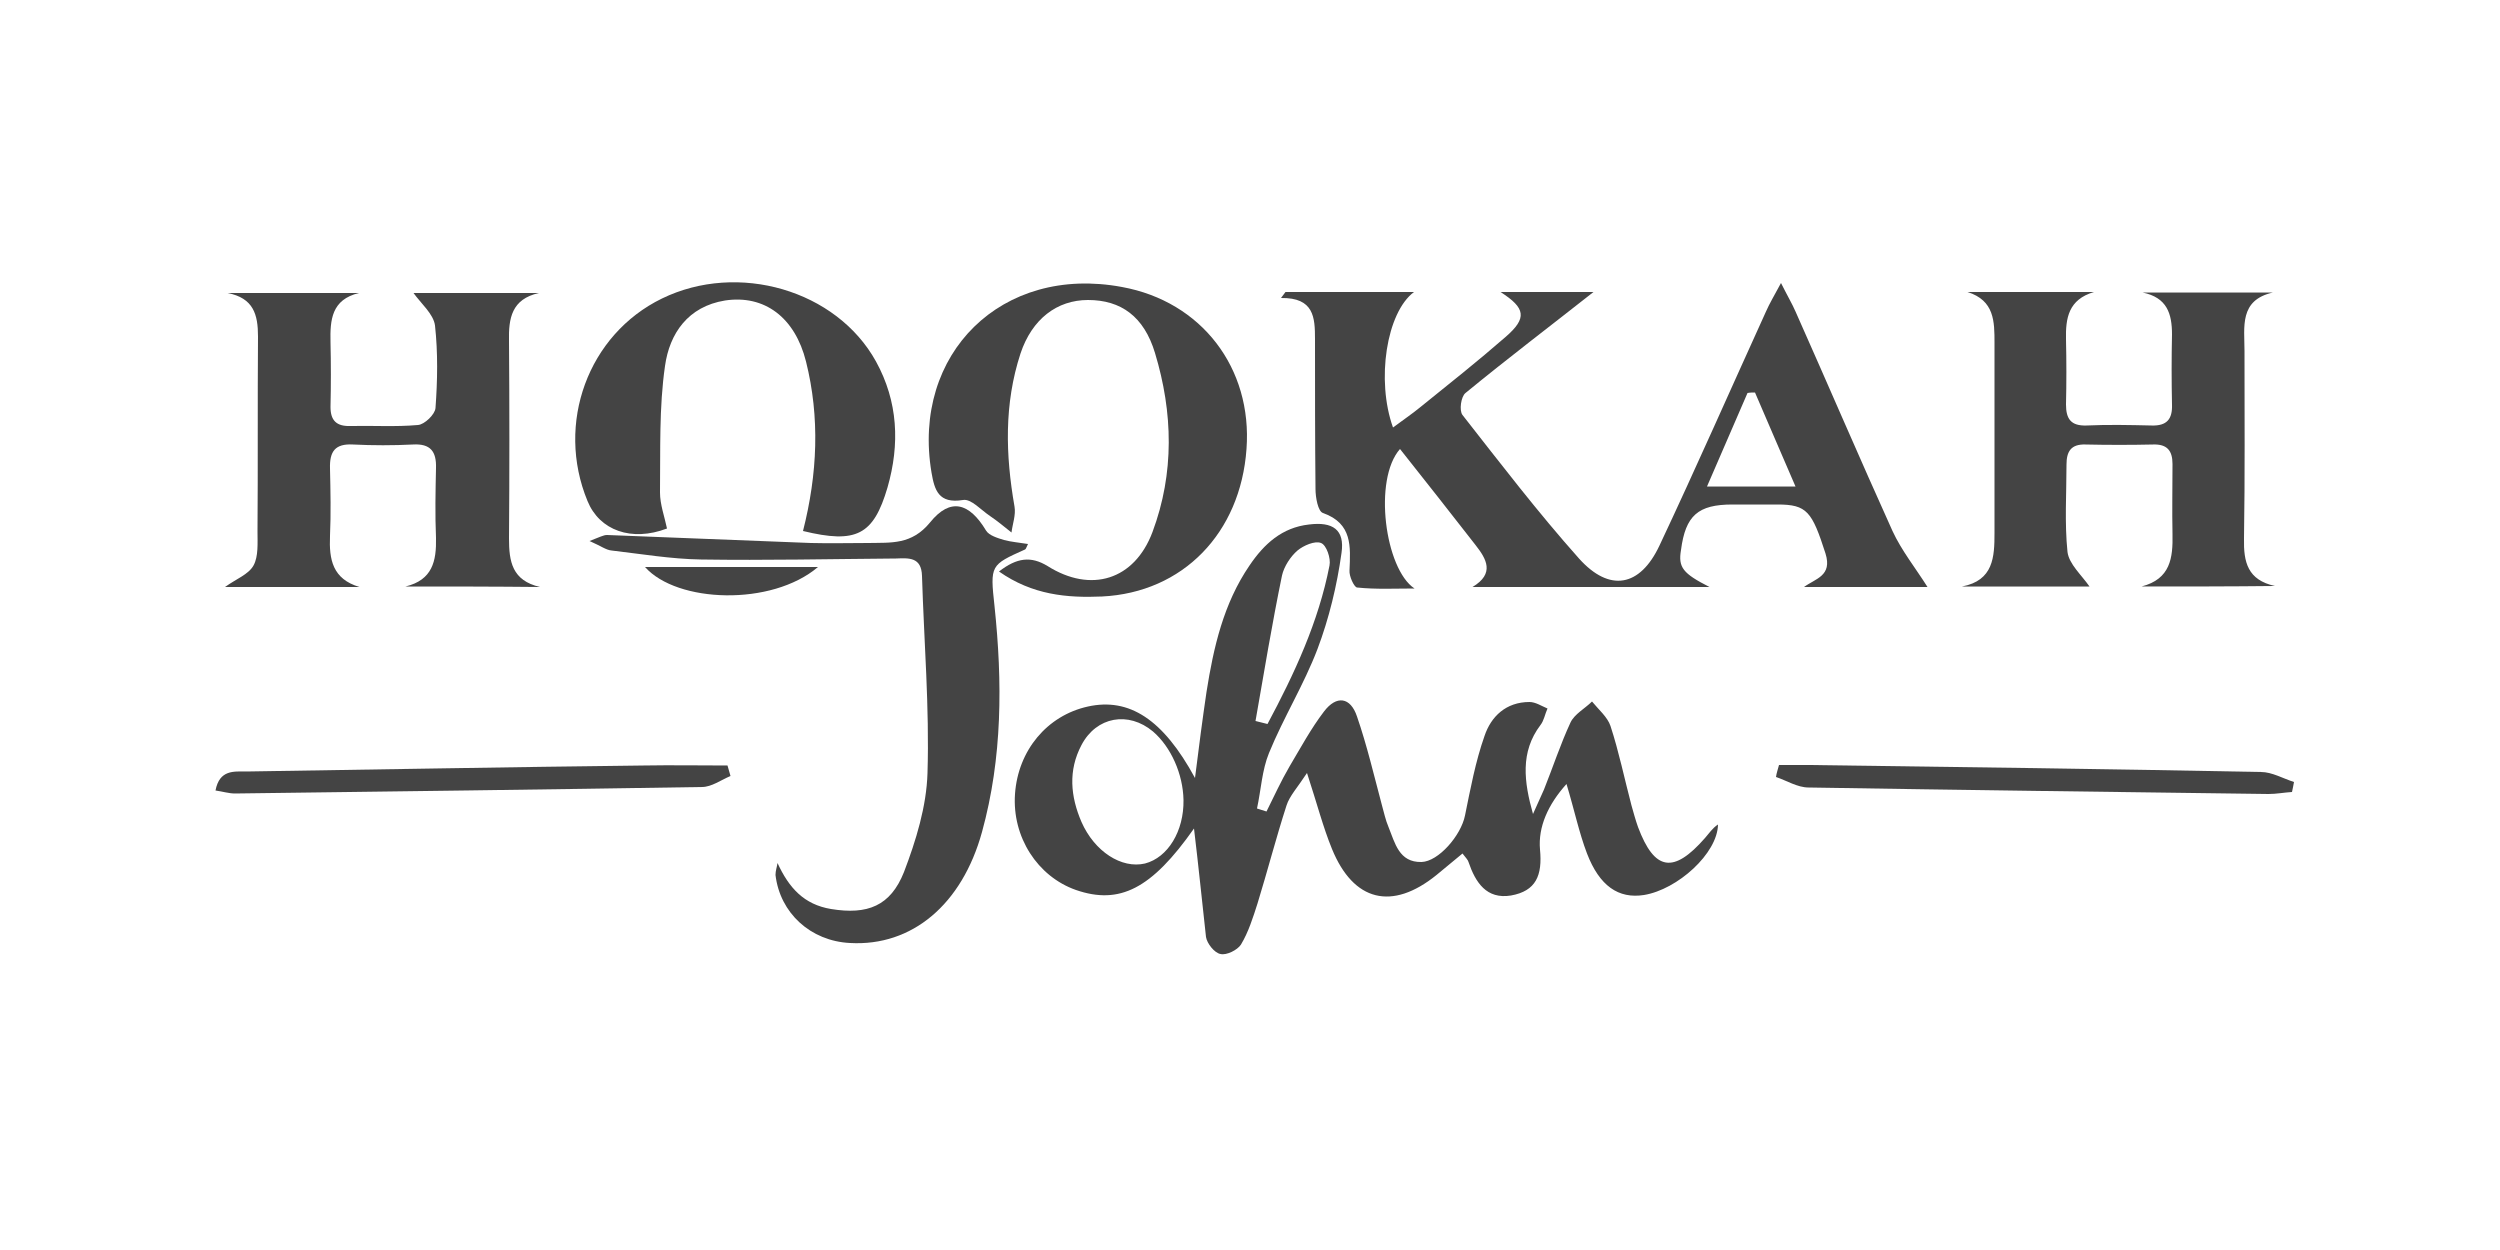
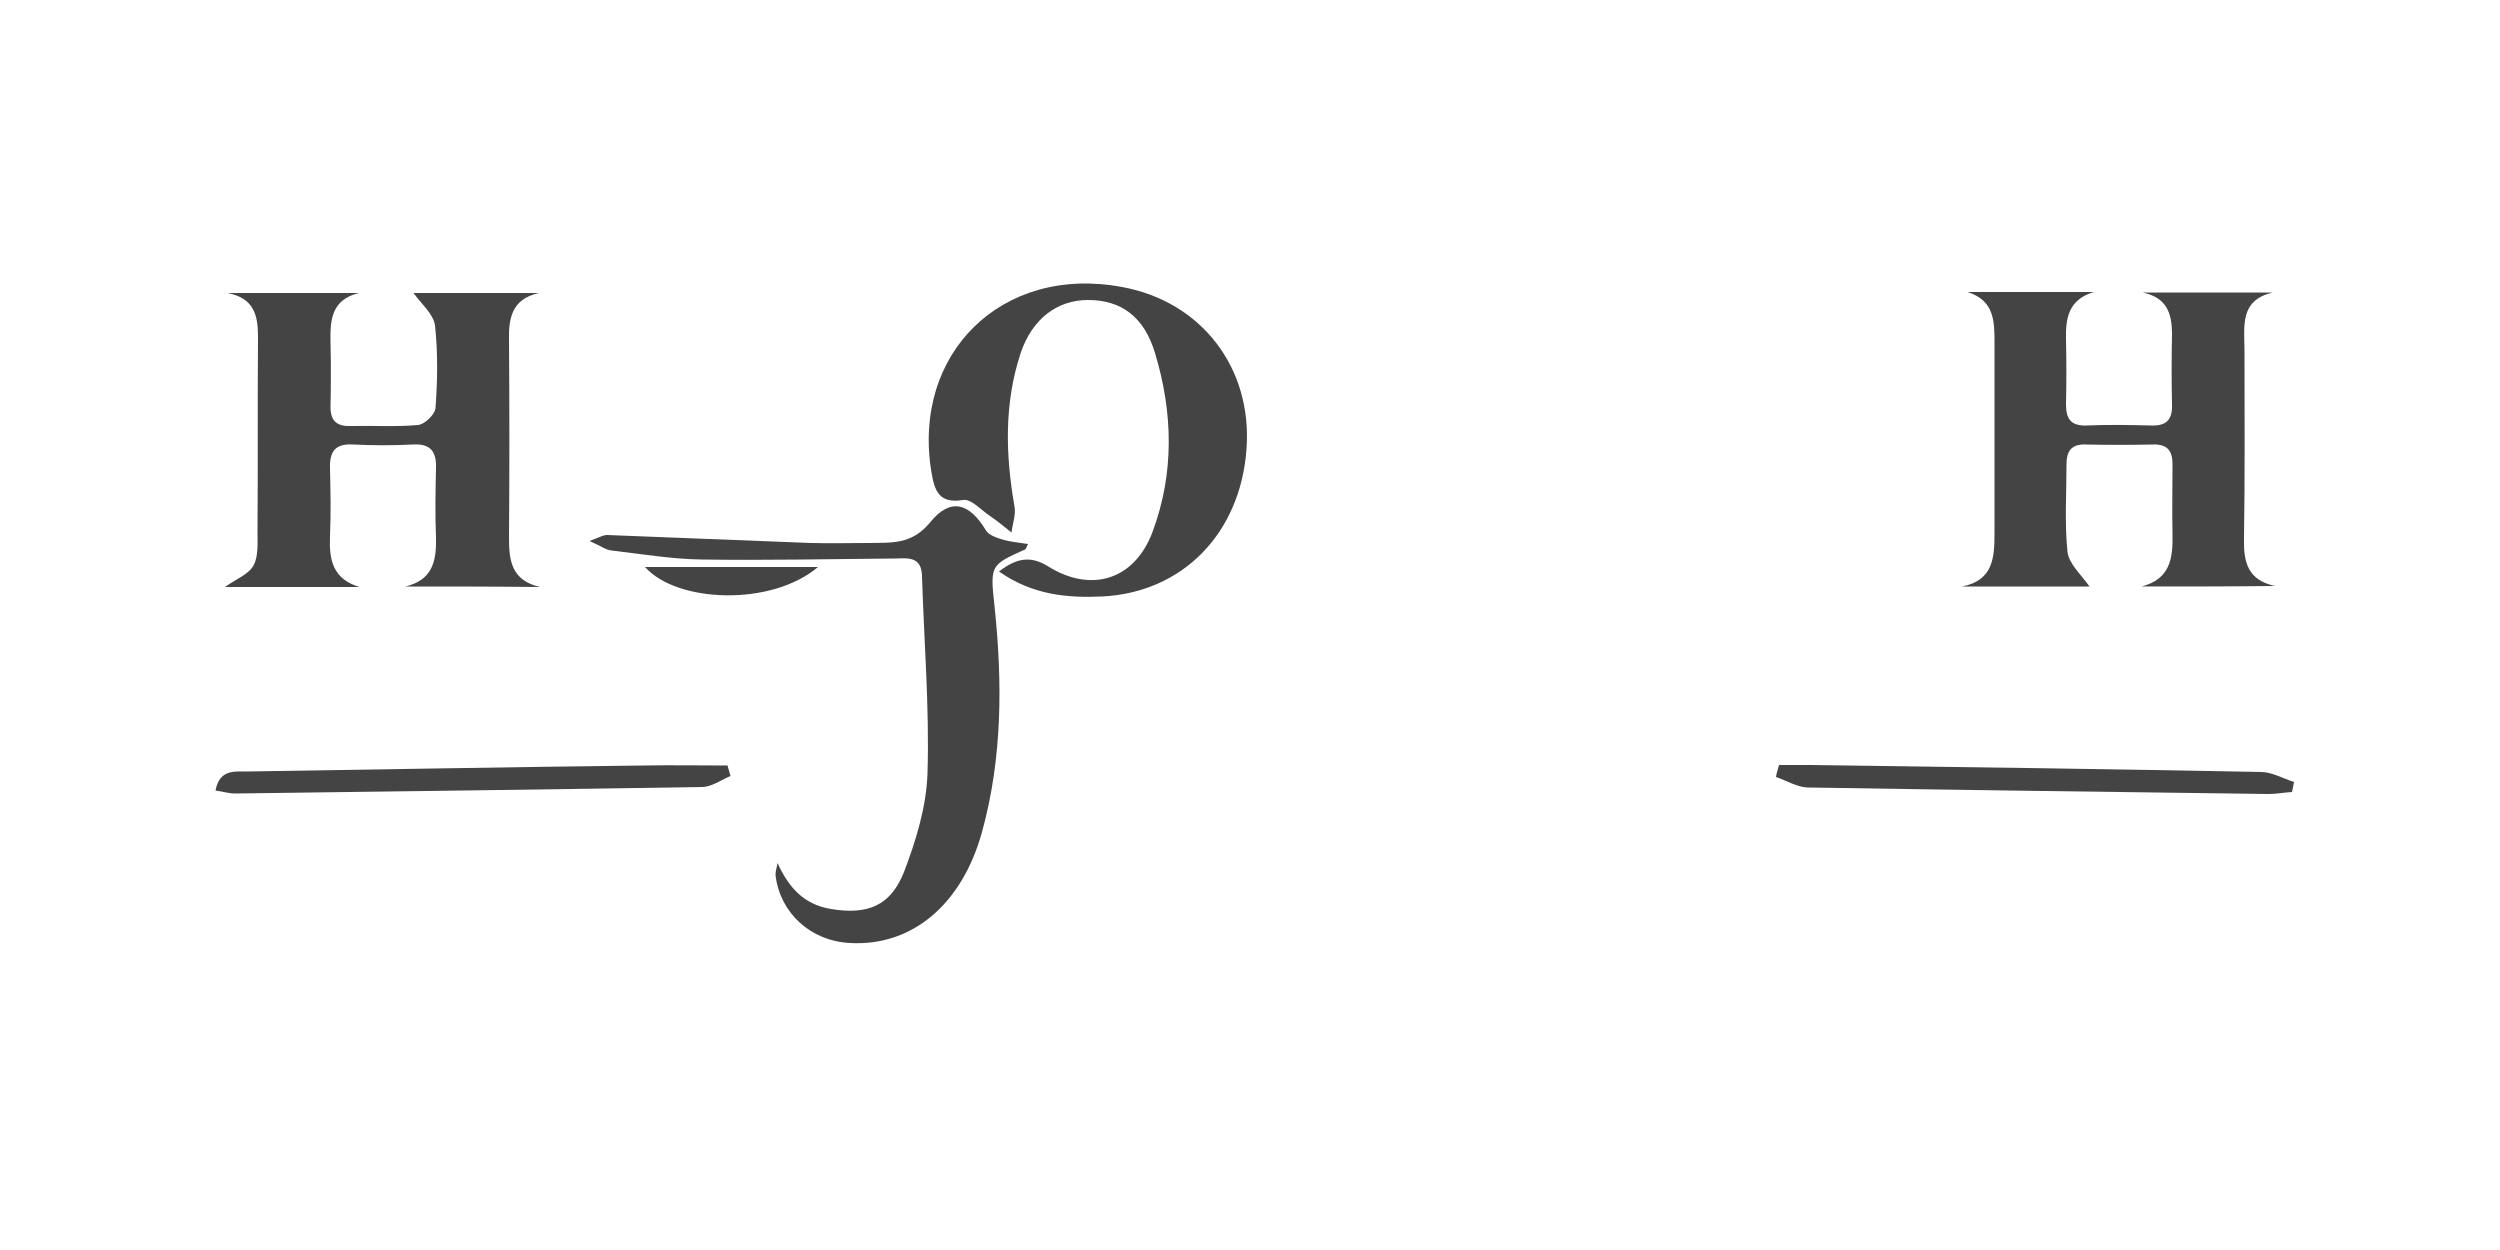
<svg xmlns="http://www.w3.org/2000/svg" version="1.1" id="Ebene_1" x="0px" y="0px" viewBox="0 0 500 250" style="enable-background:new 0 0 500 250;" xml:space="preserve">
  <style type="text/css">
	.st0{fill:#444444;}
</style>
  <g>
-     <path class="st0" d="M238.8,165.7c-8.5,12.1-14.9,15.3-23.6,12.3c-7.7-2.7-12.8-10.6-12.2-19.2c0.6-8.7,6.4-15.7,14.6-17.5   c8.2-1.8,15,2.5,21.4,14.3c0.8-6.4,1.5-11.8,2.3-17.2c1.4-8.9,3.4-17.7,8.6-25.3c2.9-4.3,6.5-7.6,11.9-8.2c4.7-0.6,7.2,1,6.5,5.7   c-0.9,6.5-2.5,13.1-4.8,19.2c-2.7,7.1-6.8,13.7-9.7,20.8c-1.4,3.4-1.6,7.4-2.4,11.1c0.6,0.2,1.3,0.4,1.9,0.6c1.5-3,2.9-6.1,4.6-9   c2.2-3.7,4.3-7.6,6.9-11c2.5-3.3,5.3-2.9,6.6,1c2,5.8,3.4,11.8,5,17.8c0.4,1.4,0.7,2.9,1.3,4.3c1.3,3.2,2.1,7.1,6.6,7   c3.4-0.1,7.9-5.3,8.7-9.3c1.1-5.4,2.1-10.8,3.9-15.9c1.3-3.9,4.3-6.8,9-6.8c1.2,0,2.4,0.8,3.6,1.3c-0.5,1.1-0.7,2.4-1.4,3.3   c-4.1,5.4-3.3,11.4-1.5,17.8c0.7-1.6,1.5-3.3,2.2-4.9c1.8-4.5,3.3-9.1,5.3-13.4c0.8-1.7,2.9-2.8,4.3-4.2c1.3,1.6,3.1,3.1,3.7,4.9   c1.7,5.2,2.8,10.6,4.2,15.9c0.4,1.4,0.8,2.9,1.3,4.3c3.3,8.8,7.1,9.4,13.4,2.2c0.8-0.9,1.5-2,2.6-2.7c-0.1,5.8-8.1,13-14.8,14.1   c-5.1,0.8-8.9-1.8-11.4-8.3c-1.6-4.2-2.5-8.6-4.1-13.9c-3.7,4.1-5.7,8.6-5.3,13.1c0.5,5.2-0.8,8.3-5.8,9.2   c-4.9,0.8-7.1-2.6-8.5-6.7c-0.1-0.4-0.5-0.8-1.2-1.7c-1.8,1.5-3.5,2.9-5.2,4.3c-8.9,7.2-16.6,5.3-20.9-5.2c-1.8-4.4-3-9.1-5-15.2   c-1.9,2.9-3.5,4.6-4.1,6.5c-2.1,6.5-3.8,13.1-5.8,19.6c-0.9,2.8-1.8,5.7-3.3,8.2c-0.7,1.1-2.9,2.2-4.1,1.9   c-1.2-0.2-2.7-2.1-2.9-3.4C240.4,180.2,239.7,173.2,238.8,165.7z M236.7,160c-0.1-5.2-2.5-10.6-6.1-13.7c-4.9-4.1-11.3-3-14.3,2.7   c-2.7,5.1-2.2,10.3,0,15.4c2.6,5.9,8,9.4,12.7,8.3C233.6,171.5,236.8,166.2,236.7,160z M251.1,144.2c0.8,0.2,1.6,0.4,2.4,0.6   c5.4-10.1,10.2-20.4,12.4-31.7c0.3-1.4-0.6-4.1-1.7-4.5c-1.2-0.5-3.5,0.5-4.7,1.5c-1.4,1.2-2.7,3.2-3.1,5   C254.4,124.8,252.8,134.5,251.1,144.2z" />
-     <path class="st0" d="M341.9,117.4c-15.8,0-31.6,0-47.4,0c4.5-2.7,2.8-5.6,0.6-8.4c-5-6.4-10-12.8-15.1-19.2c-5.4,6.1-3,24,2.9,27.9   c-3.8,0-7.7,0.2-11.5-0.2c-0.6-0.1-1.6-2.3-1.5-3.4c0.2-4.8,0.6-9.4-5.3-11.5c-1-0.3-1.5-3.1-1.5-4.8c-0.1-10-0.1-20-0.1-30   c0-4.3-0.2-8.3-6.8-8.2c0.3-0.4,0.6-0.8,0.9-1.2c8.4,0,16.7,0,25.7,0c-5.5,4.1-7.6,17.6-4.2,27.1c2-1.5,3.8-2.7,5.5-4.1   c5.7-4.6,11.5-9.2,17-14c4.4-3.8,4-5.8-1-9c6.4,0,12.8,0,18.6,0c-8.5,6.7-17.2,13.3-25.6,20.2c-0.9,0.7-1.3,3.5-0.6,4.4   c7.6,9.7,15.1,19.5,23.3,28.7c6.1,6.8,12.2,5.7,16.1-2.6c7.3-15.5,14.2-31.2,21.3-46.8c0.7-1.6,1.6-3.1,3-5.7   c1.3,2.6,2.2,4.1,2.9,5.7c6.5,14.6,12.8,29.3,19.4,43.9c1.8,3.9,4.6,7.4,7,11.2c-7.8,0-16.2,0-24.7,0c2.3-1.7,5.7-2.2,4.3-6.7   c-2.7-8.4-3.7-9.8-9.6-9.8c-3,0-6,0-9,0c-6.9,0-9.4,2.2-10.3,9.1C335.6,113.5,336.6,114.7,341.9,117.4z M359.1,97.3   c-3-6.9-5.5-12.8-8.1-18.8c-0.5,0-1,0-1.5,0.1c-2.6,6-5.2,12-8.1,18.7C347.9,97.3,352.9,97.3,359.1,97.3z" />
    <path class="st0" d="M81.1,117.3c5.4-1.3,6.2-5.1,6.1-9.7c-0.2-4.7-0.1-9.3,0-14c0.1-3.3-1.1-4.9-4.6-4.7c-4,0.2-8,0.2-12,0   c-3.6-0.2-4.7,1.4-4.6,4.8c0.1,4.5,0.2,9,0,13.5c-0.2,4.7,0.5,8.6,5.9,10.2c-8.8,0-17.7,0-26.9,0c2.2-1.6,4.7-2.5,5.7-4.3   c1-1.8,0.8-4.5,0.8-6.8c0.1-13,0-26,0.1-39c0-4.4-0.9-7.7-6.1-8.7c8.8,0,17.5,0,26.3,0c-5.5,1.3-5.8,5.4-5.7,9.8   c0.1,4.3,0.1,8.7,0,13c0,2.7,1.2,3.9,4,3.8c4.5-0.1,9,0.2,13.5-0.2c1.3-0.1,3.4-2.1,3.5-3.4c0.4-5.5,0.5-11-0.1-16.5   c-0.3-2.3-2.8-4.4-4.3-6.5c7.6,0,16.3,0,25.1,0c-5.5,1.2-6.1,5.1-6,9.6c0.1,13.2,0.1,26.3,0,39.5c0,4.6,0.6,8.4,6.2,9.7   C98.9,117.3,90,117.3,81.1,117.3z" />
    <path class="st0" d="M428.3,117.3c5.8-1.5,6.3-5.7,6.2-10.5c-0.1-4.7,0-9.3,0-14c0-2.7-1.1-4-3.9-3.9c-4.5,0.1-9,0.1-13.5,0   c-2.9-0.1-3.8,1.4-3.8,4c0,5.8-0.4,11.7,0.2,17.5c0.3,2.4,2.8,4.6,4.4,6.9c-7.7,0-16.6,0-25.5,0c6.3-1.2,6.5-5.9,6.5-10.7   c0-12.7,0-25.3,0-38c0-4.3,0-8.5-5.4-10.2c8.4,0,16.9,0,25.3,0c-5.1,1.5-5.7,5.2-5.6,9.5c0.1,4.3,0.1,8.7,0,13c0,2.9,1,4.3,4.1,4.2   c4.3-0.2,8.7-0.1,13,0c3.1,0.1,4.2-1.3,4.1-4.2c-0.1-4.7-0.1-9.3,0-14c0-4.2-1-7.4-5.9-8.4c8.7,0,17.4,0,26.1,0   c-6.8,1.5-5.7,6.9-5.7,11.7c0,12.5,0.1,25-0.1,37.5c-0.1,4.7,0.7,8.3,6.2,9.5C446.1,117.3,437.2,117.3,428.3,117.3z" />
    <path class="st0" d="M199.8,114.3c3.6-2.8,6.4-3.1,9.7-1.1c8.7,5.5,17.4,2.8,21-6.8c4.4-11.8,4.1-23.9,0.5-35.8   c-2.2-7.3-6.8-10.6-13.4-10.6c-6.2,0-11.2,3.8-13.5,10.7c-3.3,10.1-3,20.3-1.2,30.6c0.3,1.7-0.4,3.5-0.6,5.2   c-1.4-1.1-2.8-2.3-4.3-3.3c-1.8-1.2-3.8-3.5-5.4-3.2c-4.9,0.8-5.7-2-6.3-5.5c-4-23.8,14.1-41.6,38.1-37.1   c15.9,2.9,26.1,16.2,24.9,32.4c-1.2,16.8-12.7,28.7-28.9,29.5C213.4,119.6,206.5,119,199.8,114.3z" />
    <path class="st0" d="M155.5,172.6c2.3,5,5.3,8.3,10.7,9.2c7.3,1.2,11.9-0.6,14.6-7.4c2.4-6.3,4.5-13.1,4.7-19.8   c0.4-13.1-0.7-26.3-1.1-39.4c-0.1-3.8-2.6-3.6-5.2-3.5c-13,0.1-26,0.4-39,0.2c-6-0.1-11.9-1.1-17.9-1.8c-1.1-0.1-2.1-0.9-4.4-1.9   c2.1-0.8,2.8-1.2,3.5-1.2c13.6,0.5,27.2,1.1,40.8,1.6c3.8,0.1,7.7,0,11.5,0c4.5-0.1,8.6,0.4,12.3-4.1c4.1-5.1,7.9-3.9,11.2,1.6   c0.6,1,2.3,1.5,3.6,1.9c1.5,0.4,3,0.5,4.8,0.8c-0.4,0.8-0.4,1-0.6,1.1c-6.9,3.1-7,3.1-6.1,11.3c1.6,15.2,1.6,30.3-2.5,45.2   c-4,14.5-14,22.9-26.4,22.2c-7.9-0.4-14-6-14.9-13.6C155.1,174.1,155.4,173.4,155.5,172.6z" />
-     <path class="st0" d="M160.6,106.2c2.9-11.4,3.4-22.7,0.6-33.9c-2.2-8.8-8.3-13.4-16.2-12.2c-7.4,1.2-11.1,6.6-12,13.1   c-1.2,8.3-0.9,16.8-1,25.3c0,2.4,0.9,4.8,1.4,7.2c-7.1,2.7-13.5,0.4-15.9-5.5c-6.4-15.5,0.1-33.3,14.9-40.5   c15.2-7.4,34.9-1.7,42.8,12.6c4.4,8,4.8,16.5,2.3,25.2C174.7,107,171.3,108.8,160.6,106.2z" />
    <path class="st0" d="M355.8,153c2,0,3.9,0,5.9,0c30.2,0.4,60.3,0.8,90.5,1.4c2.2,0,4.4,1.3,6.6,2c-0.1,0.7-0.3,1.4-0.4,2   c-1.6,0.1-3.1,0.4-4.7,0.4c-30.7-0.4-61.3-0.8-92-1.3c-2.2,0-4.4-1.4-6.5-2.1C355.3,154.6,355.6,153.8,355.8,153z" />
    <path class="st0" d="M146.1,155.2c-1.9,0.8-3.8,2.2-5.7,2.2c-31.1,0.5-62.3,0.9-93.4,1.3c-1.2,0-2.5-0.4-3.9-0.6   c0.8-4.2,3.7-3.8,6.2-3.8c26.5-0.4,53-0.9,79.4-1.2c5.6-0.1,11.2,0,16.8,0C145.7,153.8,145.9,154.5,146.1,155.2z" />
    <path class="st0" d="M163.6,113.4c-9.3,7.9-28.2,7.2-34.6,0C140.6,113.4,152.1,113.4,163.6,113.4z" />
  </g>
</svg>